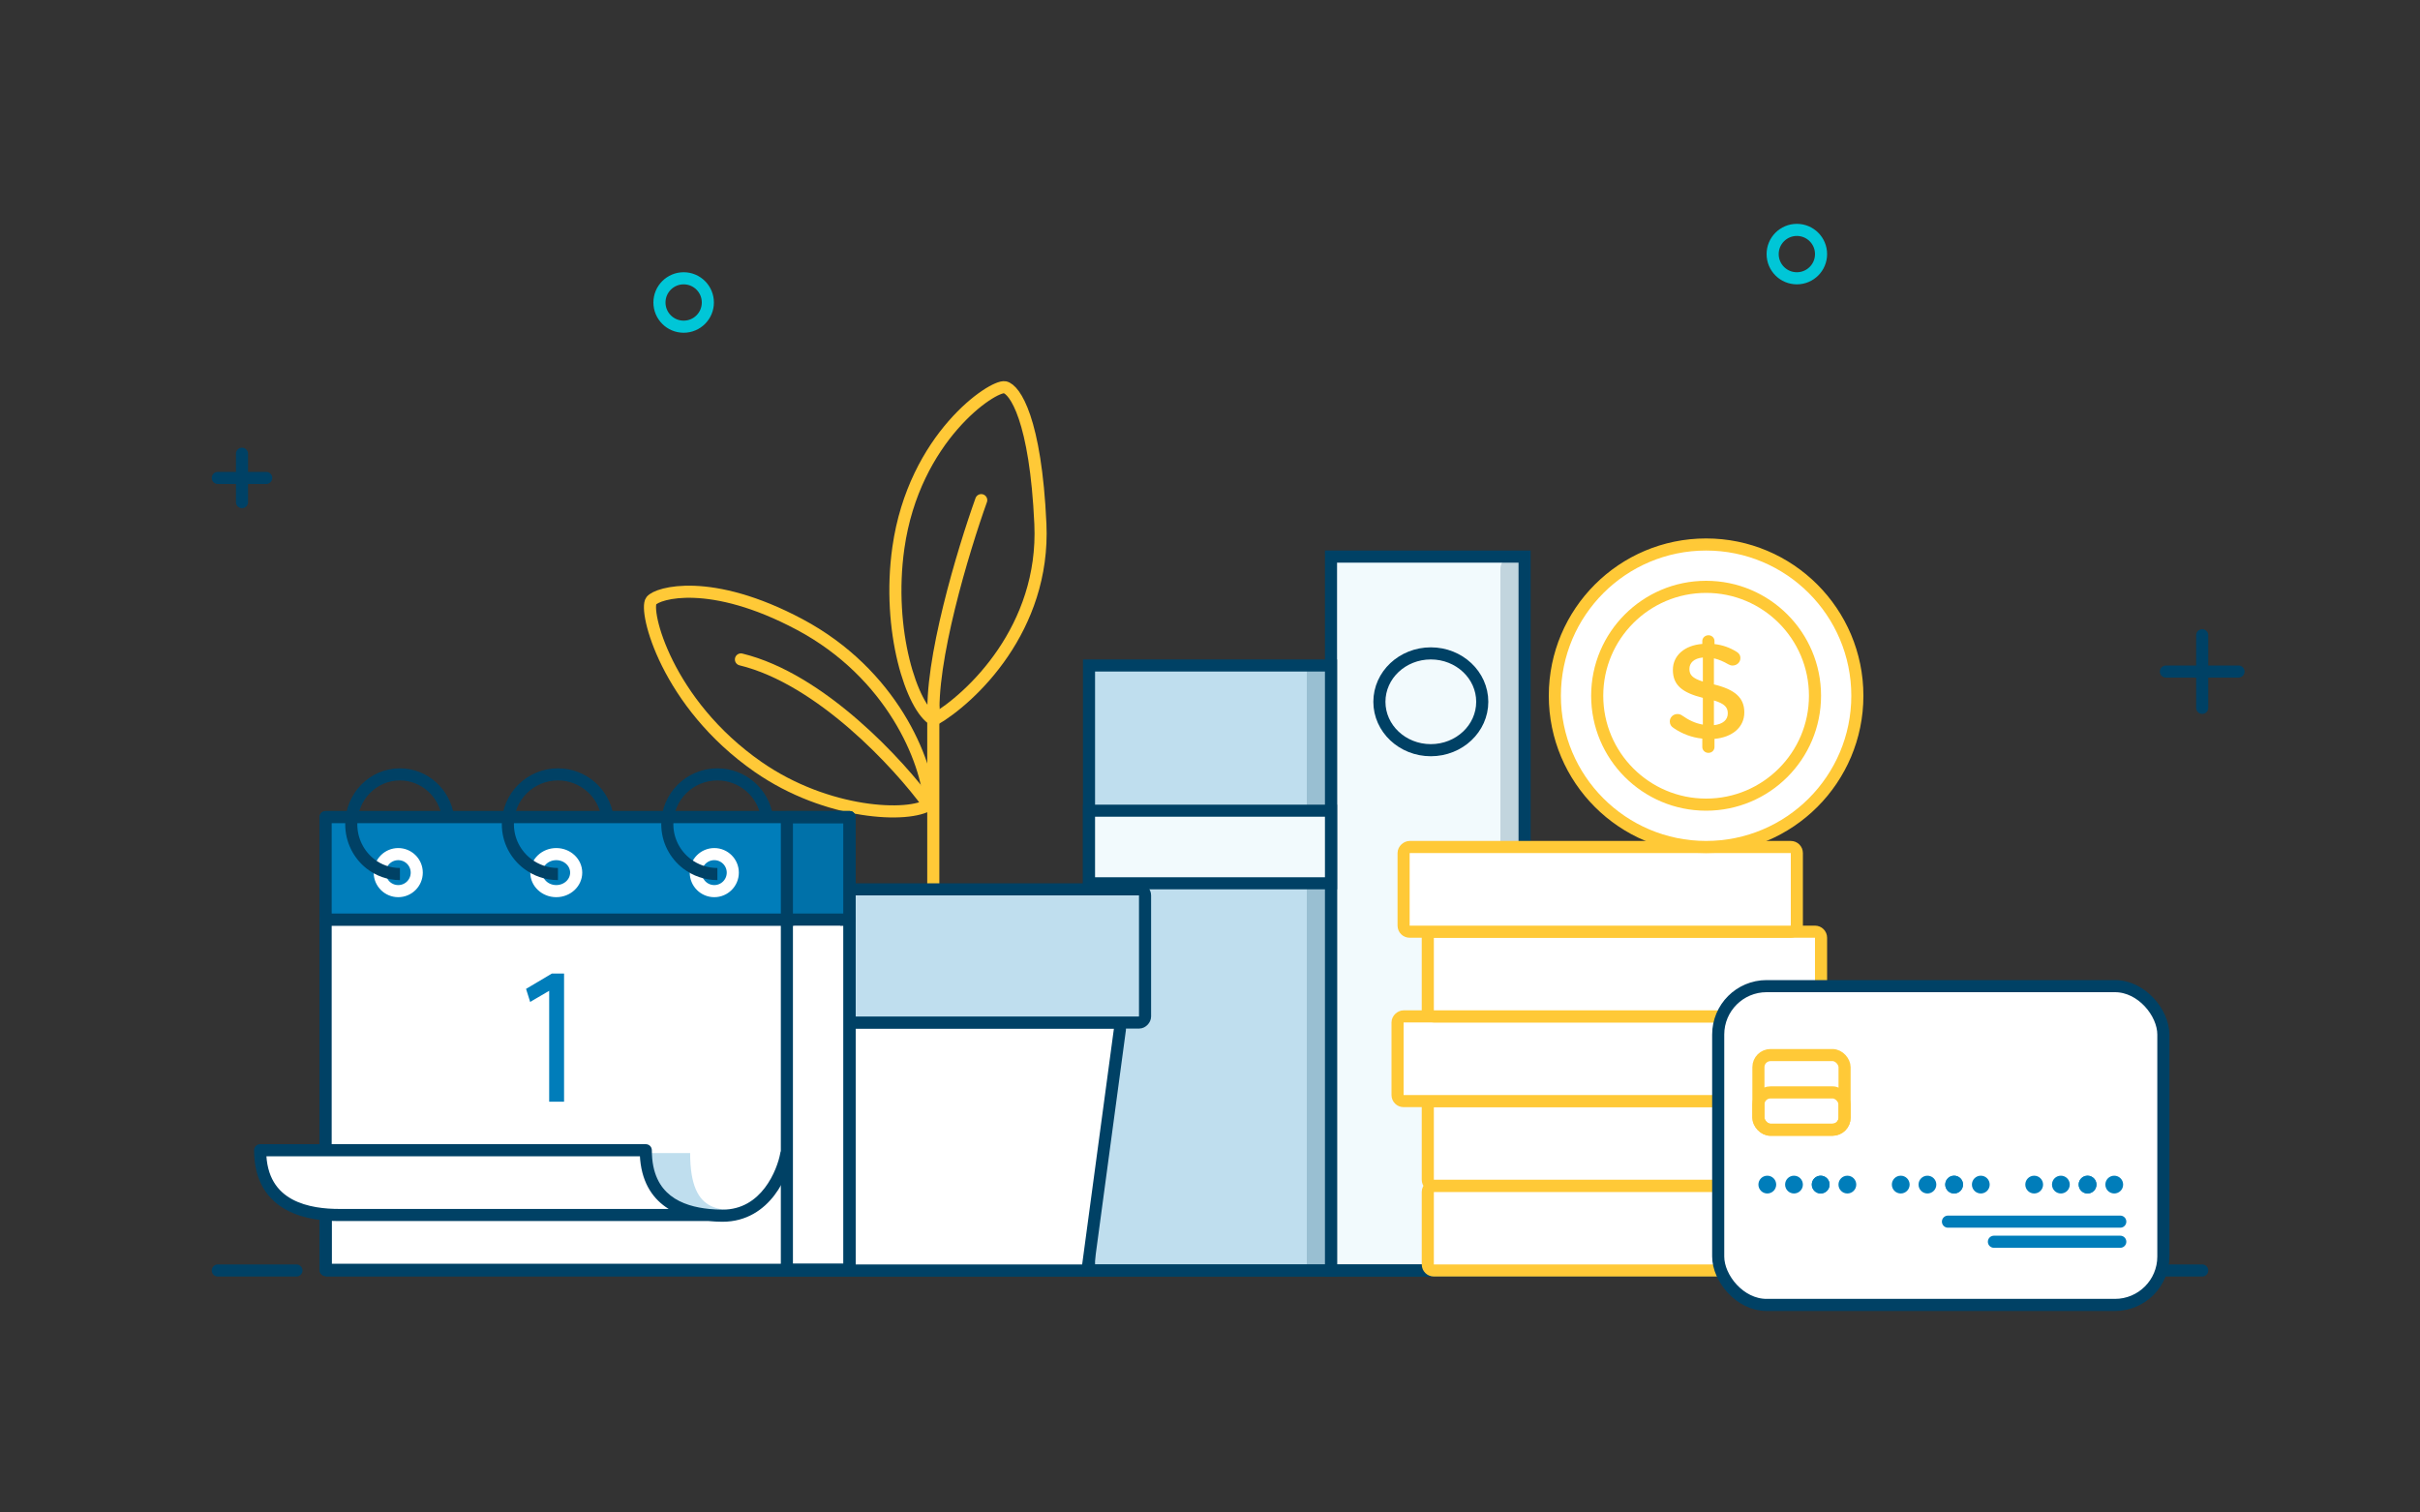
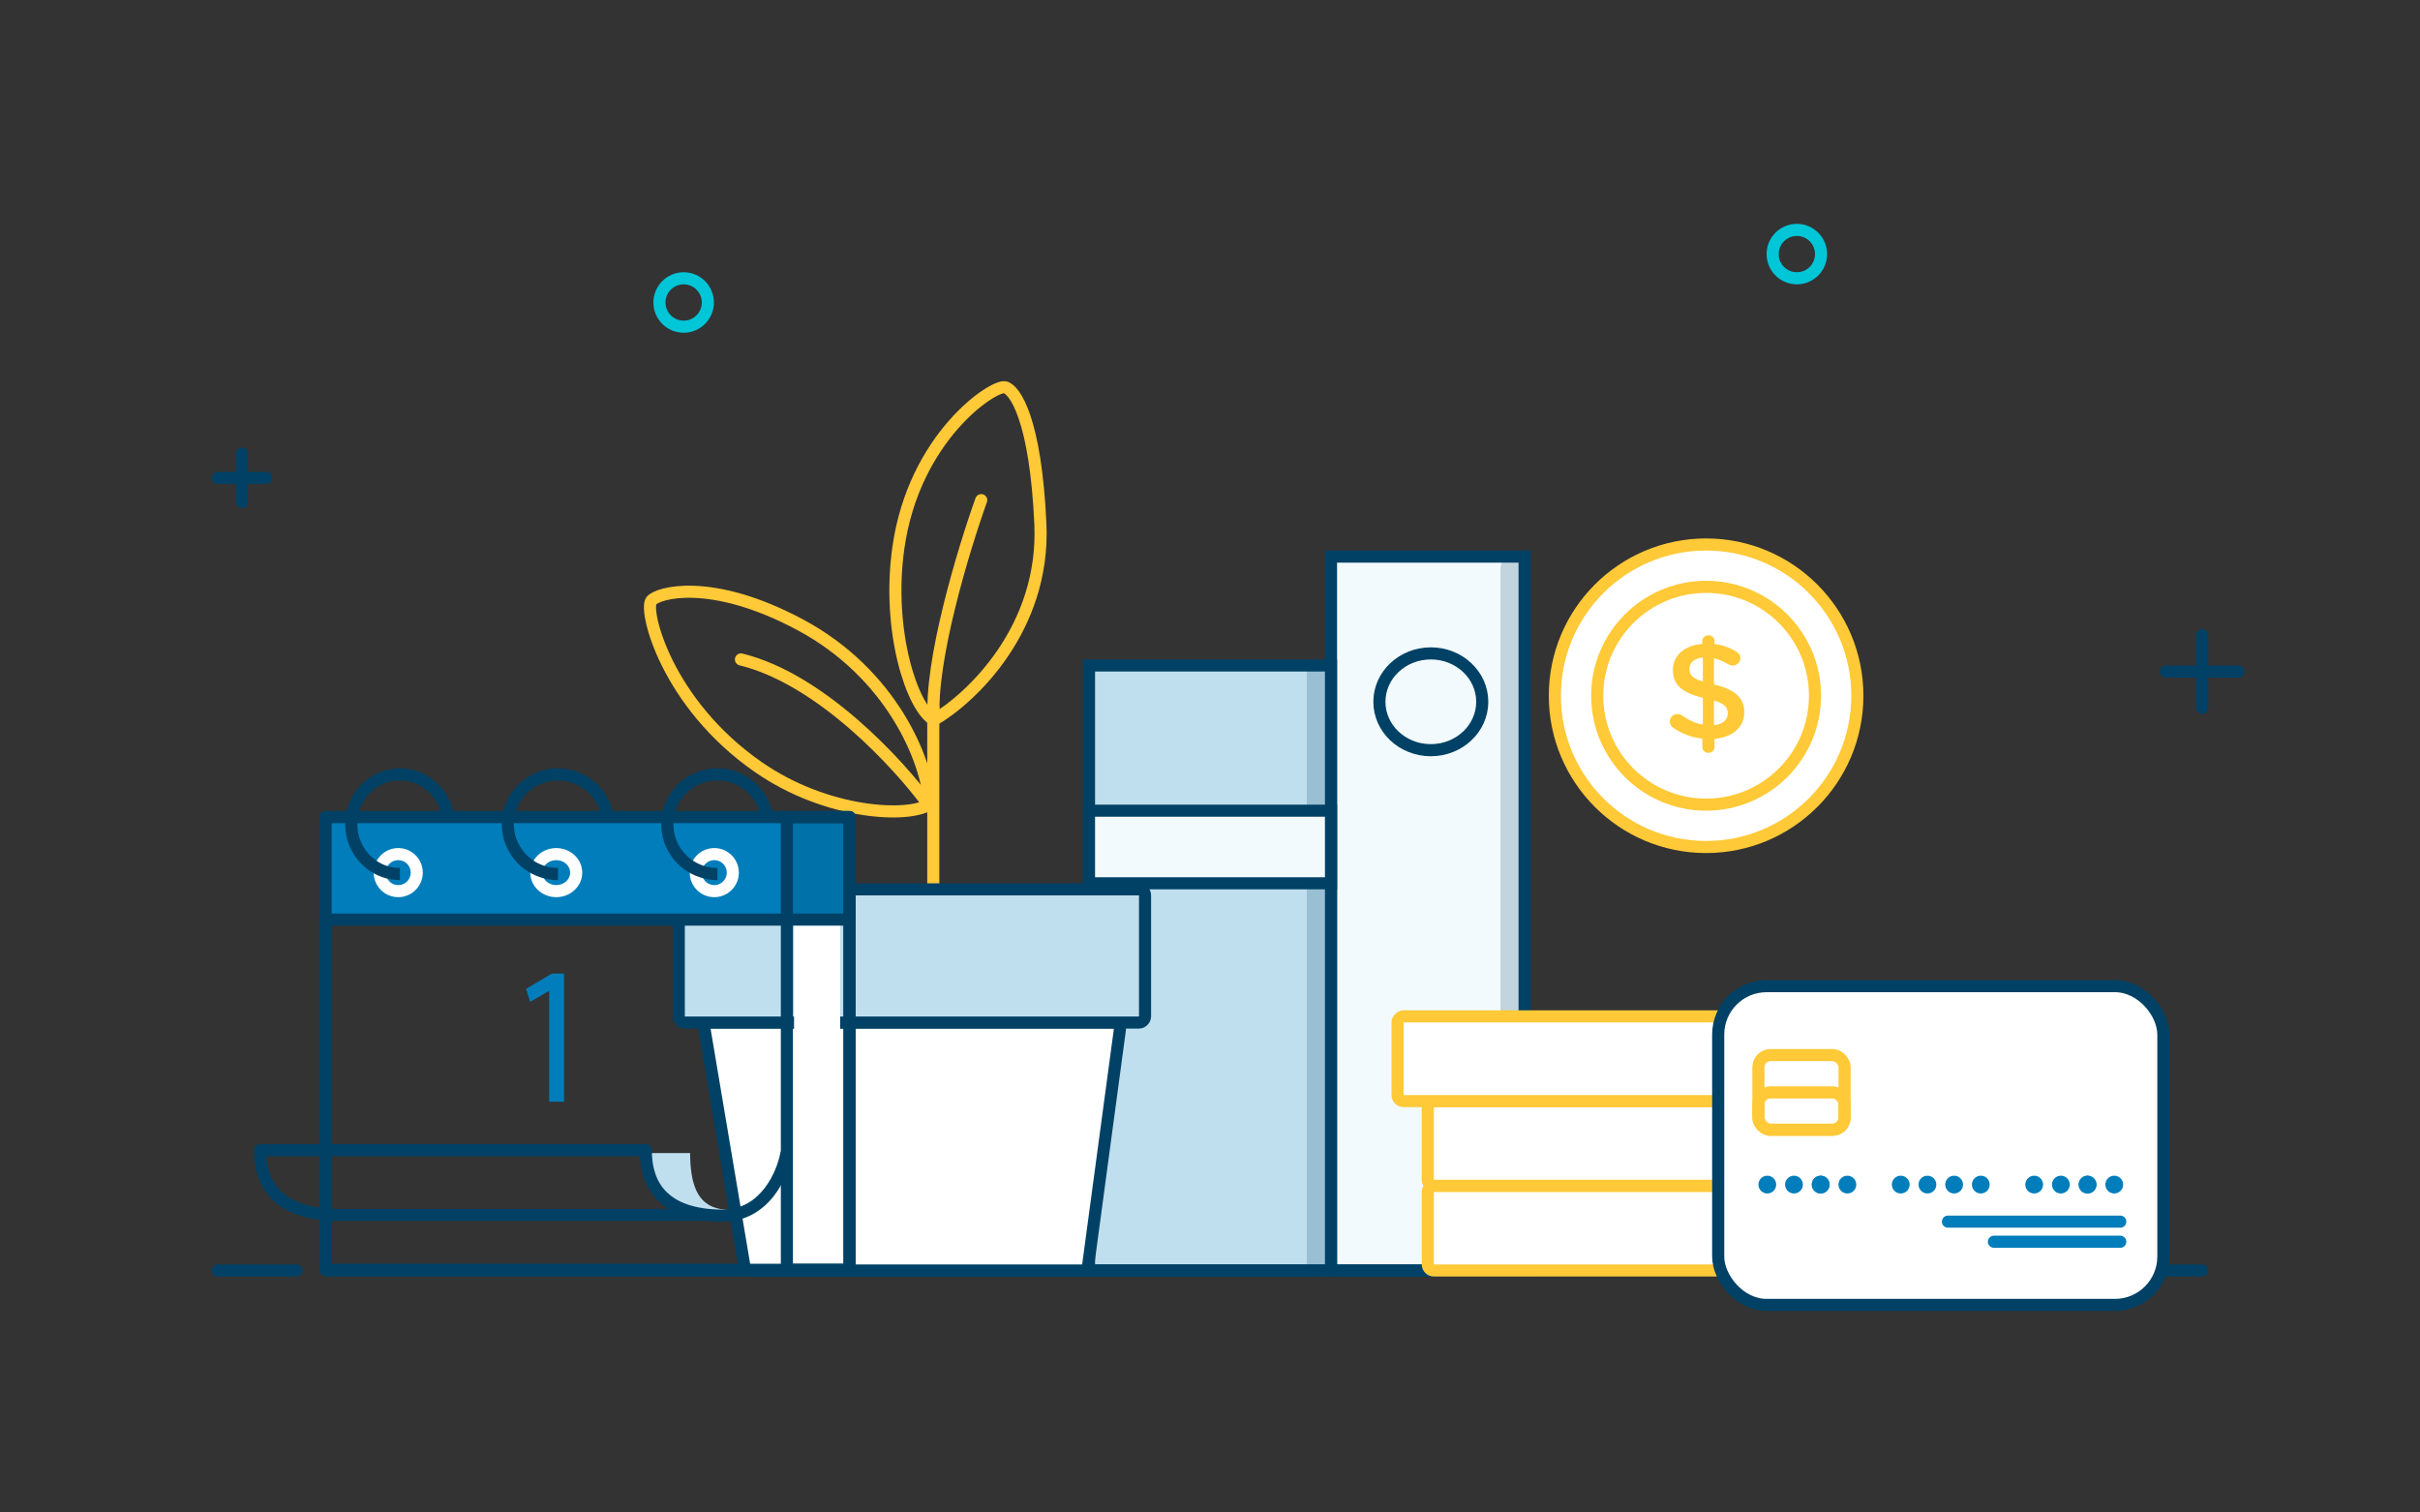
<svg xmlns="http://www.w3.org/2000/svg" width="400" height="250" viewBox="0 0 400 250" fill="none">
  <rect x="0" y="0" width="400" height="250" fill="#333333" stroke="none" />
  <rect width="118" height="32" transform="matrix(4.37114e-08 1 1 -4.37114e-08 220 92)" fill="#F2FAFD" stroke="#004165" stroke-width="2" />
  <rect width="100" height="40" transform="matrix(4.37114e-08 1 1 -4.37114e-08 180 110)" fill="#BFDEEE" stroke="#004165" stroke-width="2" />
  <ellipse rx="8" ry="8.5" transform="matrix(4.37114e-08 1 1 -4.37114e-08 236.5 116)" fill="#F2FAFD" stroke="#004165" stroke-width="2" />
  <path opacity="0.2" fill-rule="evenodd" clip-rule="evenodd" d="M250.857 209C251.488 209 252 208.488 252 207.857L252 94C252 92.895 251.105 92 250 92C248.895 92 248 92.895 248 94L248 206.143C248 207.721 249.279 209 250.857 209Z" fill="#004165" />
  <path opacity="0.2" fill-rule="evenodd" clip-rule="evenodd" d="M220 209L220 110L216 110L216 209L220 209Z" fill="#004165" />
  <rect width="12" height="40" transform="matrix(4.37114e-08 1 1 -4.37114e-08 180 134)" fill="#F2FAFD" stroke="#004165" stroke-width="2" />
  <path d="M364 210L54 210" stroke="#004165" stroke-width="2" stroke-linecap="round" stroke-linejoin="round" />
  <path d="M49 210H36" stroke="#004165" stroke-width="2" stroke-linecap="round" stroke-linejoin="round" />
  <path fill-rule="evenodd" clip-rule="evenodd" d="M117 50C117 52.209 115.21 54 113 54C110.791 54 109 52.209 109 50C109 47.79 110.791 46 113 46C115.21 46 117 47.79 117 50Z" stroke="#00C6D7" stroke-width="2" stroke-linecap="round" stroke-linejoin="round" />
  <path d="M364 105V117" stroke="#004165" stroke-width="2" stroke-linecap="round" stroke-linejoin="round" />
  <path d="M370 111H358" stroke="#004165" stroke-width="2" stroke-linecap="round" stroke-linejoin="round" />
  <path d="M40 83V75" stroke="#004165" stroke-width="2" stroke-linecap="round" stroke-linejoin="round" />
  <path d="M44 79H36" stroke="#004165" stroke-width="2" stroke-linecap="round" stroke-linejoin="round" />
  <path fill-rule="evenodd" clip-rule="evenodd" d="M301 42C301 44.209 299.21 46 297 46C294.791 46 293 44.209 293 42C293 39.79 294.791 38 297 38C299.21 38 301 39.79 301 42Z" stroke="#00C6D7" stroke-width="2" stroke-linecap="round" stroke-linejoin="round" />
  <rect x="236" y="210" width="14" height="73" rx="1" transform="rotate(-90 236 210)" fill="white" stroke="#FFC937" stroke-width="2" />
  <rect x="236" y="196" width="14" height="65" rx="1" transform="rotate(-90 236 196)" fill="white" stroke="#FFC937" stroke-width="2" />
  <rect x="231" y="182" width="14" height="65" rx="1" transform="rotate(-90 231 182)" fill="white" stroke="#FFC937" stroke-width="2" />
-   <rect x="236" y="168" width="14" height="65" rx="1" transform="rotate(-90 236 168)" fill="white" stroke="#FFC937" stroke-width="2" />
-   <rect x="232" y="154" width="14" height="65" rx="1" transform="rotate(-90 232 154)" fill="white" stroke="#FFC937" stroke-width="2" />
  <path d="M154.263 147V117" stroke="#FFC937" stroke-width="2" stroke-linecap="round" />
  <path d="M154.362 119C160.555 115.4 172.746 103.879 171.964 86.597C171.182 69.315 167.727 64.34 166.097 64.013C164.141 63.62 151.099 72.221 148.494 90.525C146.539 104.271 150.776 117.036 154.362 119ZM154.362 119C153.579 109.574 159.251 90.852 162.185 82.669" stroke="#FFC937" stroke-width="2" stroke-linecap="round" />
  <path d="M132.183 103.224C147.437 111.359 153.251 125.743 153.678 132.911C150.309 135.245 136.71 134.691 125.315 126.773C110.142 116.23 106.422 100.877 107.653 99.299C108.679 97.984 117.465 95.374 132.183 103.224Z" stroke="#FFC937" stroke-width="2" stroke-linecap="round" />
  <path d="M153.468 133C148.624 126.333 135.643 112.2 122.468 109" stroke="#FFC937" stroke-width="2" stroke-linecap="round" />
  <path d="M185.111 170.133C185.191 169.534 184.725 169 184.12 169H117.446C116.827 169 116.357 169.556 116.46 170.166L123.023 209.166C123.104 209.647 123.521 210 124.009 210H178.869C179.37 210 179.793 209.63 179.86 209.133L185.111 170.133Z" fill="white" stroke="#004165" stroke-width="2" stroke-linecap="round" />
  <rect width="77.068" height="22.019" rx="1" transform="matrix(-1 0 0 1 189.263 147)" fill="#BFDEEE" stroke="#004165" stroke-width="2" stroke-linecap="round" />
  <rect x="53.824" y="135.059" width="86.594" height="74.828" stroke="#004165" stroke-width="2" stroke-linecap="round" stroke-linejoin="round" />
-   <rect x="53.824" y="152.001" width="86.594" height="57.886" fill="white" stroke="#004165" stroke-width="2" stroke-linecap="round" stroke-linejoin="round" />
  <rect width="86.594" height="16.942" transform="matrix(1 0 0 -1 53.824 152.001)" fill="#007DBA" stroke="#004165" stroke-width="2" stroke-linecap="round" stroke-linejoin="round" />
  <path opacity="0.2" fill-rule="evenodd" clip-rule="evenodd" d="M140.418 135.059H130.064V152.001H140.418V135.059Z" fill="#004165" />
  <circle cx="65.825" cy="144.236" r="3.059" fill="#007DBA" stroke="white" stroke-width="2" />
  <ellipse cx="91.944" cy="144.236" rx="3.294" ry="3.059" fill="#007DBA" stroke="white" stroke-width="2" />
  <circle cx="118.064" cy="144.236" r="3.059" fill="#007DBA" stroke="white" stroke-width="2" />
  <path d="M66.101 144.472C64.265 144.472 62.572 143.841 61.219 142.78C59.298 141.275 58.06 138.904 58.06 136.236C58.06 131.687 61.66 128 66.101 128C70.152 128 73.503 131.068 74.061 135.059" stroke="#004165" stroke-width="2" />
  <path d="M92.222 144.472C90.331 144.472 88.589 143.841 87.196 142.78C85.219 141.275 83.944 138.904 83.944 136.236C83.944 131.687 87.65 128 92.222 128C96.392 128 99.842 131.068 100.415 135.059" stroke="#004165" stroke-width="2" />
  <path d="M118.576 144.472C116.686 144.472 114.944 143.841 113.55 142.78C111.573 141.275 110.298 138.904 110.298 136.236C110.298 131.687 114.004 128 118.576 128C122.746 128 126.196 131.068 126.77 135.059" stroke="#004165" stroke-width="2" />
  <path d="M114.071 190.592C114.071 201.403 119.659 199.942 124.652 200.004L121.593 200.71C116.6 200.71 107.004 201.403 107.004 190.592L114.071 190.592Z" fill="#BFDEEE" />
  <rect x="130.064" y="135.059" width="10.354" height="74.828" stroke="#004165" stroke-width="2" stroke-linecap="round" stroke-linejoin="round" />
  <rect x="131.247" y="153.058" width="7.626" height="55.563" fill="white" />
-   <path d="M106.743 190.122C106.743 198.364 112.542 200.377 117.144 200.828H56.104C51.44 200.828 43 199.8 43 190.122L106.743 190.122Z" fill="white" />
  <path d="M130.931 191.001C131.031 190.458 130.671 189.937 130.128 189.837C129.585 189.738 129.064 190.097 128.964 190.641L130.931 191.001ZM119.403 200.946L119.391 201.946H119.403V200.946ZM106.743 190.122H107.743C107.743 189.569 107.296 189.122 106.743 189.122V190.122ZM43 190.122L43 189.122C42.735 189.122 42.48 189.227 42.293 189.414C42.105 189.602 42 189.856 42 190.122H43ZM128.964 190.641C128.726 191.939 127.962 194.314 126.418 196.338C124.895 198.335 122.657 199.946 119.403 199.946V201.946C123.434 201.946 126.21 199.909 128.008 197.551C129.786 195.22 130.651 192.532 130.931 191.001L128.964 190.641ZM119.415 199.946C118.744 199.938 118.008 199.908 117.242 199.833L117.047 201.823C117.884 201.905 118.679 201.937 119.391 201.946L119.415 199.946ZM117.242 199.833C115.019 199.615 112.642 199.028 110.836 197.61C109.082 196.233 107.743 193.975 107.743 190.122H105.743C105.743 194.51 107.305 197.38 109.601 199.183C111.844 200.945 114.668 201.59 117.047 201.823L117.242 199.833ZM106.743 189.122L43 189.122L43 191.122L106.743 191.122V189.122ZM56.104 199.828C53.812 199.828 50.746 199.568 48.281 198.226C47.066 197.564 46.01 196.646 45.252 195.367C44.494 194.089 44 192.392 44 190.122H42C42 192.69 42.561 194.751 43.531 196.387C44.502 198.024 45.847 199.177 47.325 199.982C50.246 201.573 53.732 201.828 56.104 201.828V199.828ZM56.104 201.828H117.144V199.828H56.104V201.828Z" fill="#004165" />
  <path d="M91.024 181.603V181.853H91.274H92.734H92.984V181.603V161.414V161.164H92.734H91.367H91.299L91.24 161.199L87.419 163.466L87.249 163.567L87.308 163.757L87.681 164.937L87.775 165.235L88.046 165.077L91.024 163.335V181.603Z" fill="#007DBA" stroke="#007DBA" stroke-width="0.5" />
  <path d="M53.824 200.946V209.888" stroke="#004165" stroke-width="2" stroke-linecap="round" stroke-linejoin="round" />
  <circle cx="282" cy="115" r="25" fill="white" stroke="#FFC937" stroke-width="2" />
  <circle cx="282" cy="115" r="18" fill="white" stroke="#FFC937" stroke-width="2" />
  <rect x="284" y="163" width="73.58" height="52.693" rx="8" fill="white" stroke="#004165" stroke-width="2" stroke-linecap="round" stroke-linejoin="round" />
  <path d="M329.572 205.249L350.459 205.249" stroke="#007DBA" stroke-width="2" stroke-linecap="round" stroke-linejoin="round" />
  <path d="M321.977 201.926H350.459" stroke="#007DBA" stroke-width="2" stroke-linecap="round" stroke-linejoin="round" />
  <rect x="290.646" y="174.393" width="14.241" height="12.342" rx="2" fill="white" stroke="#FFC937" stroke-width="2" />
  <circle cx="292.116" cy="195.801" r="1.47" fill="#007DBA" />
  <circle cx="296.528" cy="195.801" r="1.47" fill="#007DBA" />
  <circle cx="300.939" cy="195.801" r="1.47" fill="#007DBA" />
  <circle cx="300.939" cy="195.801" r="1.47" fill="#007DBA" />
  <circle cx="305.35" cy="195.801" r="1.47" fill="#007DBA" />
  <circle cx="336.23" cy="195.801" r="1.47" fill="#007DBA" />
  <circle cx="340.641" cy="195.801" r="1.47" fill="#007DBA" />
  <circle cx="345.052" cy="195.801" r="1.47" fill="#007DBA" />
  <circle cx="345.052" cy="195.801" r="1.47" fill="#007DBA" />
  <circle cx="349.463" cy="195.801" r="1.47" fill="#007DBA" />
  <circle cx="314.173" cy="195.801" r="1.47" fill="#007DBA" />
  <circle cx="318.584" cy="195.801" r="1.47" fill="#007DBA" />
  <circle cx="322.996" cy="195.801" r="1.47" fill="#007DBA" />
-   <circle cx="322.996" cy="195.801" r="1.47" fill="#007DBA" />
  <circle cx="327.407" cy="195.801" r="1.47" fill="#007DBA" />
  <rect x="290.646" y="180.564" width="14.241" height="6.171" rx="2" stroke="#FFC937" stroke-width="2" />
  <path fill-rule="evenodd" clip-rule="evenodd" d="M281.371 105.965C281.371 105.427 281.834 105 282.39 105C282.946 105 283.386 105.427 283.386 105.965V106.459C284.752 106.616 285.909 107.043 286.974 107.694C287.345 107.896 287.669 108.233 287.669 108.772C287.669 109.468 287.09 110.007 286.372 110.007C286.141 110.007 285.909 109.939 285.678 109.804C284.867 109.333 284.08 108.996 283.293 108.817V113.127C286.812 113.98 288.317 115.35 288.317 117.752C288.317 120.222 286.326 121.861 283.386 122.13V123.477C283.386 124.016 282.946 124.442 282.39 124.442C281.834 124.442 281.371 124.016 281.371 123.477V122.085C279.635 121.906 278.037 121.299 276.625 120.334C276.232 120.087 276 119.728 276 119.256C276 118.56 276.556 118.022 277.273 118.022C277.551 118.022 277.829 118.111 278.037 118.268C279.126 119.032 280.191 119.548 281.464 119.773V115.35C278.084 114.497 276.509 113.262 276.509 110.725C276.509 108.323 278.477 106.661 281.371 106.437V105.965ZM285.585 117.909C285.585 116.921 285.076 116.315 283.293 115.776V119.863C284.775 119.705 285.585 118.987 285.585 117.909ZM281.464 112.655C279.681 112.094 279.241 111.51 279.241 110.568C279.241 109.58 279.982 108.816 281.464 108.682V112.655Z" fill="#FFC937" />
</svg>